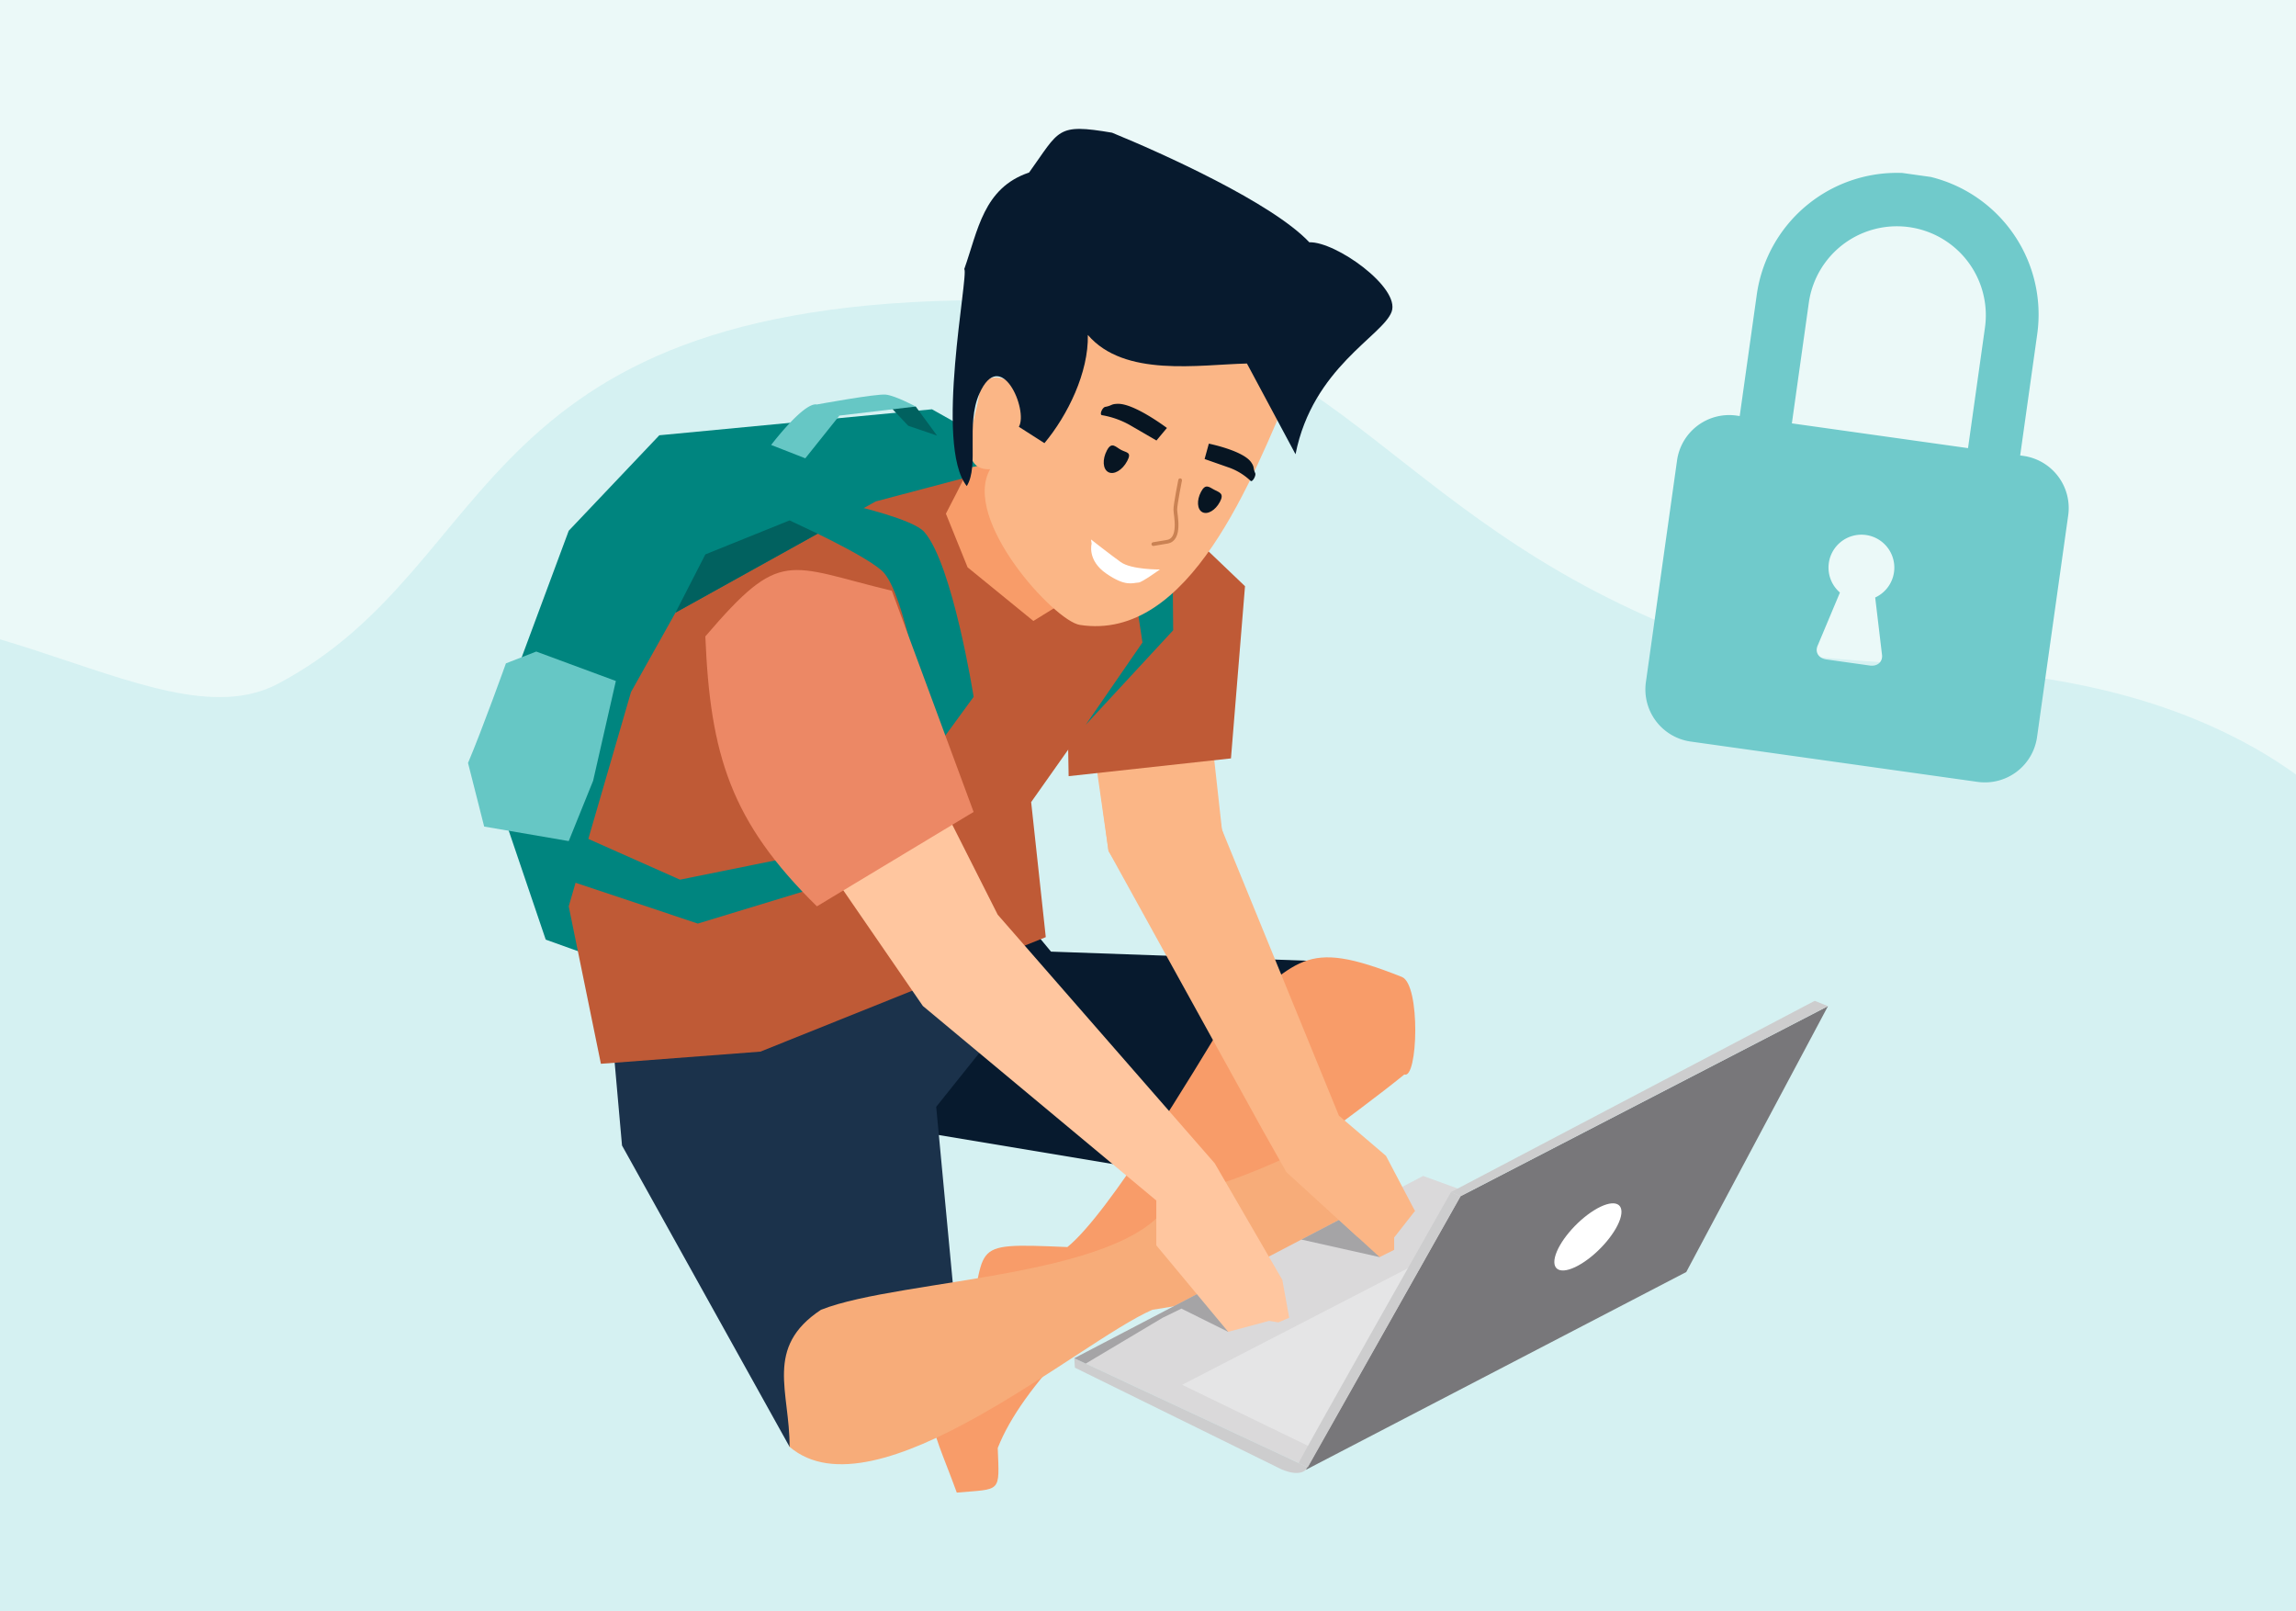
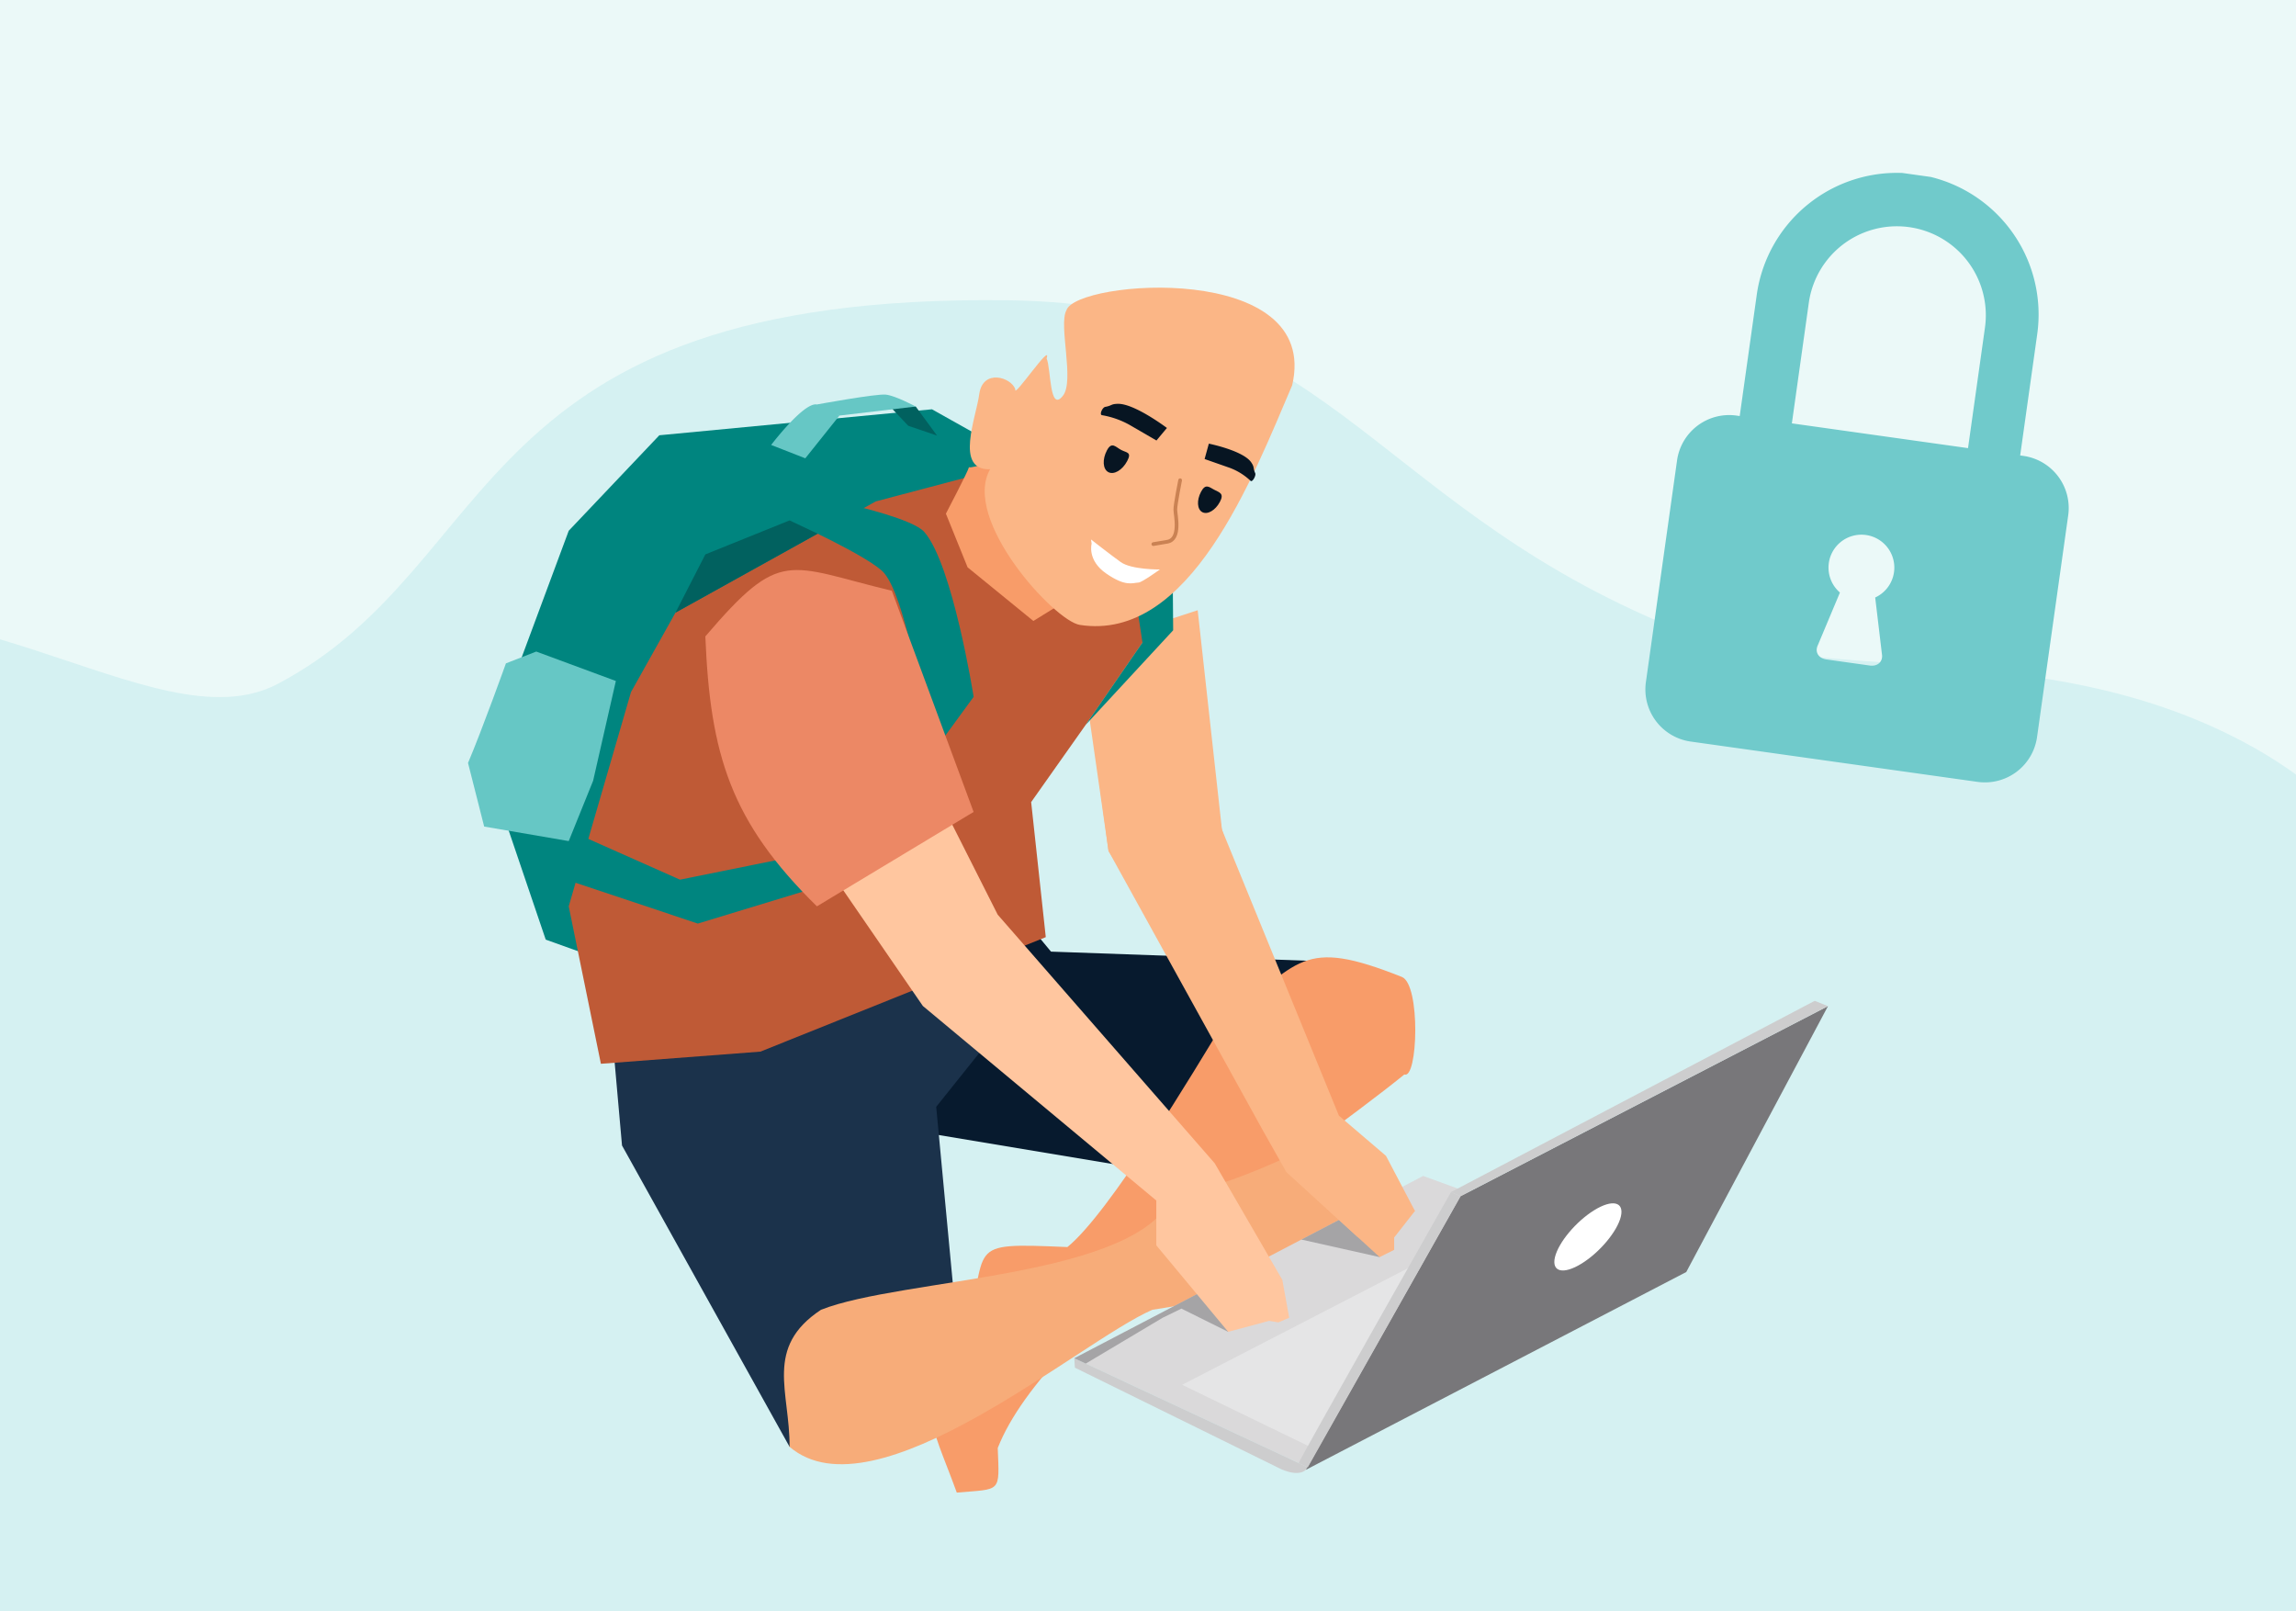
<svg xmlns="http://www.w3.org/2000/svg" width="570" height="400" viewBox="0 0 570 400">
  <rect x="0" y="0" width="570" height="400" fill="#808080" stroke="none" />
  <defs>
    <clipPath id="clip-path">
      <rect id="Rectangle_16454" data-name="Rectangle 16454" width="337.617" height="338.52" fill="none" />
    </clipPath>
    <clipPath id="clip-path-3">
      <rect id="Rectangle_16451" data-name="Rectangle 16451" width="19.421" height="13.724" fill="none" />
    </clipPath>
    <clipPath id="clip-path-4">
      <rect id="Rectangle_16452" data-name="Rectangle 16452" width="38.433" height="21.408" fill="none" />
    </clipPath>
    <clipPath id="clip-path-5">
      <path id="Path_120727" data-name="Path 120727" d="M218,139.21h98.147V286.3H218Z" transform="translate(0 0)" fill="#70cacb" />
    </clipPath>
    <clipPath id="clip-LP_Banner_-_module1">
      <rect width="570" height="400" />
    </clipPath>
  </defs>
  <g id="LP_Banner_-_module1" data-name="LP Banner - module1" clip-path="url(#clip-LP_Banner_-_module1)">
    <rect width="570" height="400" fill="#ebf9f8" />
    <path id="Path_120383" data-name="Path 120383" d="M785.181,463.044c-20.6,15.637-9.189,21.712-35.241,20.376L45.253,488.539c-56.934-76.15-78.808-271.361,48.04-348.021,54.195-32.753,113.677,8.437,141.307-13.048C285.041,88.245,263.54,23.938,396.48,2.215c77.754-12.7,96.315,32.574,173.323,50.513,41.416,9.648,92.53-13.869,147.987,4.167C749.61,67.244,776.618,92,787.236,123.41c5.4,15.983,6.8,33.031,11.517,49.227,13.018,44.7,66.057,76.963,79.48,121.544,16.392,54.448-35.74,125.359-93.052,168.862" transform="matrix(0.985, 0.174, -0.174, 0.985, -139.908, 3.369)" fill="#d5f1f2" />
    <g id="Group_16539" data-name="Group 16539" transform="translate(116.191 32)">
      <g id="Group_16538" data-name="Group 16538" clip-path="url(#clip-path)">
        <path id="Path_120728" data-name="Path 120728" d="M281.29,514.952V494.868l15-30.882,21.948,26.442,74.975,2.669-4.05,31.793-29.392,22.629-70.22-11.7Z" transform="translate(-173.508 -286.199)" fill="#071a2e" />
        <path id="Path_120729" data-name="Path 120729" d="M191.118,483.436l-9.543,42.429-11.01,13.763,5.185,55.087-41.585,29.311-41.6-74.8-4.473-50.487,68.526-17.454Z" transform="translate(-54.337 -296.87)" fill="#1b324b" />
        <g id="Group_16537" data-name="Group 16537">
          <g id="Group_16536" data-name="Group 16536" clip-path="url(#clip-path)">
            <path id="Path_120730" data-name="Path 120730" d="M372.763,552.813c18.83-15.12,19.256-21.172,44.205-11.243,4.711,1.875,3.964,25.544.622,24.211-24.816,20.185-88.726,61.537-100.948,92.734.435,11.292.946,10.08-10.168,11.064-6.692-18.493-10.767-21.176,1.912-38.538,6.645-22.947-1.066-23.553,25.549-22.415,10.558-8.56,31.622-43.991,38.829-55.813" transform="translate(-185.136 -331.058)" fill="#f89c69" />
            <path id="Path_120731" data-name="Path 120731" d="M213.879,695.248c20.111-8,78.762-7.77,87.416-28.4,10.519-1.328,29.547-9.35,38.515-14.953,0,0,9.634,7.8,9.634,7.8l-9.634,28.492-43.668,7.061c-18.008,7.808-68.846,52.167-90.053,34.011.075-13.7-6.361-24.653,7.79-34.011" transform="translate(-126.26 -402.105)" fill="#f7ac79" />
            <path id="Path_120732" data-name="Path 120732" d="M478.037,725.98l-27.261,24.665L392.8,723.568l86.612-45.25,65.312,23.847Z" transform="translate(-242.291 -418.405)" fill="#dad9da" />
            <path id="Path_120733" data-name="Path 120733" d="M519.171,746.458,494.982,768.7l-32.307-15.66L535.582,715.4l35.962,12.353Z" transform="translate(-285.39 -441.279)" fill="#e5e5e6" />
            <path id="Path_120734" data-name="Path 120734" d="M450.776,823.488s-1.135,2.8-6.543.5l-51.281-25.233-.149-2.342Z" transform="translate(-242.292 -491.247)" fill="#cdcdce" />
            <g id="Group_16532" data-name="Group 16532" transform="translate(206.89 266.334)" opacity="0.54">
              <g id="Group_16531" data-name="Group 16531">
                <g id="Group_16530" data-name="Group 16530" clip-path="url(#clip-path-3)">
                  <path id="Path_120735" data-name="Path 120735" d="M539.941,704.449l19.421,4.35-1.479-13.724-17.942,9.374Z" transform="translate(-539.94 -695.075)" fill="#78777a" />
                </g>
              </g>
            </g>
            <g id="Group_16535" data-name="Group 16535" transform="translate(150.511 285.083)" opacity="0.54">
              <g id="Group_16534" data-name="Group 16534">
                <g id="Group_16533" data-name="Group 16533" clip-path="url(#clip-path-4)">
                  <path id="Path_120736" data-name="Path 120736" d="M395.647,765.415l19.087-11.37,4.662-2.274,11.611,5.767.228-13.531L392.8,764.087l2.845,1.329Z" transform="translate(-392.802 -744.007)" fill="#78777a" />
                </g>
              </g>
            </g>
            <path id="Path_120737" data-name="Path 120737" d="M45.811,320.488,25.744,313.3,10.464,268.284l20.988-56.478L53.946,188.1l67.685-6.447,40.468,22.7-33.687,63.932Z" transform="translate(-6.454 -112.049)" fill="#00857f" />
            <path id="Path_120738" data-name="Path 120738" d="M396.179,321.409l7.2,50.179,44.1,68.483V451.2l17.72,16.189,14.256-6.439-27.06-25.6L431.544,366.29l-6.027-54.471Z" transform="translate(-244.374 -192.338)" fill="#fbb686" />
-             <path id="Path_120739" data-name="Path 120739" d="M387.045,263.358l.8,46.172,40.3-4.409,3.487-42.746L409.6,241.325l-17.732,7.288Z" transform="translate(-238.74 -148.856)" fill="#bf5a36" />
+             <path id="Path_120739" data-name="Path 120739" d="M387.045,263.358L409.6,241.325l-17.732,7.288Z" transform="translate(-238.74 -148.856)" fill="#bf5a36" />
            <path id="Path_120740" data-name="Path 120740" d="M207.675,256.186c-.058-3.376,3.429-35.023,3.429-35.023l-22.271-12.525-47.377,12.525-49.708,27.6L80.7,268.494,65.237,321.683l7.991,39.084,39.6-3.019,70.845-28.421-3.63-33.522,13.554-19.2Z" transform="translate(-40.24 -128.694)" fill="#bf5a36" />
            <path id="Path_120741" data-name="Path 120741" d="M468.591,505.438l-29.035-71-2.706-12.135c-1.784.372-27.682.858-27.682.858l2.226,16.576L449.82,509.3l5.672,10.051,23.206,21.2,3.608-1.8v-3.065l5.162-6.589-7.189-13.677Z" transform="translate(-252.386 -260.49)" fill="#fbb686" />
            <path id="Path_120742" data-name="Path 120742" d="M99.157,256.3l20.911-8.441s20.227,9.149,23.516,13.115c5.107,6.158,9.1,30.679,9.1,30.679l-25.825,38.513-34,6.871-27.615-12.27V337.24l32.044,10.7,35.176-10.7,33.3-45.59s-5.2-32.9-12.252-40.928c-2.771-3.155-17.173-6.451-17.173-6.451h-20.9Z" transform="translate(-40.24 -150.673)" fill="#00857f" />
            <path id="Path_120743" data-name="Path 120743" d="M226.046,439.98l26.3,38.23L310.3,526.5v11.124L328.147,559.1l10.166-2.726,2.3.383,2.682-1.149-1.706-9.416L324.8,517.26l-53.871-61.713-16.783-33.242Z" transform="translate(-139.431 -260.49)" fill="#ffc69f" />
            <path id="Path_120744" data-name="Path 120744" d="M542.891,683.4l38.374-67.9,91.222-47.188-35.181,66Z" transform="translate(-334.87 -350.549)" fill="#78777a" />
            <path id="Path_120745" data-name="Path 120745" d="M538.214,756.054c-.266-.125,37.794-67.261,37.794-67.261l2.372,1.023-37.911,67.291Z" transform="translate(-331.984 -424.866)" fill="#cdcdce" />
            <path id="Path_120746" data-name="Path 120746" d="M730.443,566.194l-3.3-1.315-90.3,47.48,2.372,1.023Z" transform="translate(-392.826 -348.433)" fill="#cdcdce" />
            <path id="Path_120747" data-name="Path 120747" d="M153.76,302.254c1.2,29.361,6.272,45.985,27.7,67.011l38.9-23.434-20.307-54.9c-26.081-6.305-27.41-10.768-46.293,11.324" transform="translate(-94.843 -176.278)" fill="#ec8865" />
            <path id="Path_120748" data-name="Path 120748" d="M400.228,296.768h0l14.079-20.42-3.328-21.868-4.51-13.155,15.26,7.63.2,24.361Z" transform="translate(-246.871 -148.856)" fill="#00857f" />
            <path id="Path_120749" data-name="Path 120749" d="M352.528,240.955c.351.118-8.255,4.156-8.4,4.758l-12.789,7.9-16.327-13.315-5.388-13.318s5.543-10.585,5.727-11.534c.912.374,8.278-2.309,8.278-2.309s26.45,27.38,28.9,27.823" transform="translate(-190.988 -131.466)" fill="#f89c69" />
            <path id="Path_120750" data-name="Path 120750" d="M405.141,127.084c7.222-30.959-53.761-26.157-56.052-18.6-2,3.626,2.087,17.509-.866,21.2-3.377,4.322-2.919-6.7-4.045-9.269,1.4-4.328-8.379,10.233-7.76,7.671-1.041-3.044-8.037-5.13-8.951,1.113-.723,5.751-6.246,19.045,2.682,18.728-7.094,12.465,15.939,37.652,22.274,38.638,27.328,4.252,42.874-36.49,52.719-59.486" transform="translate(-200.54 -63.441)" fill="#fbb686" />
-             <path id="Path_120751" data-name="Path 120751" d="M347.559,51.145c.21,9.284-4.982,19.922-10.774,26.86l-6.346-4.058c2.4-4.156-4.516-20.184-9.827-8.184-3.369,7.572.015,17.9-3.109,22.9-8.1-10.159.569-52.622-.621-53.874,3.406-9.574,4.736-20.154,16.092-23.961,7.639-10.6,6.732-12.25,20.6-9.889,12.352,5.056,39.769,17.4,48.969,27.206,6.532-.233,22.616,11.216,20.44,17.231s-19.6,13.832-23.863,35.383c0,0-12.062-22.52-12.062-22.52-11.918.273-30.407,3.513-39.5-7.1" transform="translate(-193.687 0)" fill="#071a2e" />
            <path id="Path_120752" data-name="Path 120752" d="M196.4,188.532s8.109-10.692,11.358-10.051a13.122,13.122,0,0,1,5.6,2.755l-8.48,10.609Z" transform="translate(-121.148 -110.075)" fill="#66c7c5" />
            <path id="Path_120753" data-name="Path 120753" d="M16.937,338.593,9.41,341.525S3.539,357.912,0,366.249l4.009,15.788L25,385.642l6.055-14.972L36.7,345.9Z" transform="translate(0 -208.853)" fill="#66c7c5" />
            <path id="Path_120754" data-name="Path 120754" d="M134.425,276.518l7.409-14.45,20.911-8.441,6.965,3.3Z" transform="translate(-82.917 -156.444)" fill="#01615f" />
            <path id="Path_120755" data-name="Path 120755" d="M720.333,699.336c-.864,3.657-5.228,8.887-9.749,11.681s-7.486,2.1-6.622-1.561,5.228-8.887,9.749-11.682,7.485-2.095,6.622,1.562" transform="translate(-434.13 -429.35)" fill="#fff" />
            <path id="Path_120756" data-name="Path 120756" d="M272.107,178.453l5.028,5.319,7.145,2.434-5.293-7.216Z" transform="translate(-167.843 -110.075)" fill="#01615f" />
            <path id="Path_120757" data-name="Path 120757" d="M231.648,177.313l18.928-2.246s-5.028-2.692-7.41-2.956-17.12,2.447-17.12,2.447Z" transform="translate(-139.431 -106.151)" fill="#66c7c5" />
          </g>
        </g>
      </g>
    </g>
    <g id="lock" transform="translate(230.71 -131.593) rotate(8)" clip-path="url(#clip-path-5)">
      <path id="Path_120726" data-name="Path 120726" d="M302.324,204.586v-30.21a35.156,35.156,0,1,0-70.311,0v30.21h-.8a13.07,13.07,0,0,0-13.073,13.084v55.549A13.069,13.069,0,0,0,231.211,286.3h71.914A13.071,13.071,0,0,0,316.2,273.219V217.669a13.069,13.069,0,0,0-13.073-13.084Zm-13.075,0v-30.21a22.08,22.08,0,1,0-44.161,0v30.21Zm-17.66,39.926a8.171,8.171,0,1,0-8.84,0L259.14,258.2c-.562,1.78.578,3.224,2.593,3.224h10.873c2,0,3.152-1.45,2.593-3.224Z" transform="translate(-0.095 -0.003)" fill="#70cacb" fill-rule="evenodd" />
    </g>
    <g id="Group_16558" data-name="Group 16558" transform="translate(84.642 -8.641)">
      <path id="Path_120957" data-name="Path 120957" d="M212.861,117.86s8.516,1.712,10.521,4.645c.868,1.272.378,1.3.993,2.689.27.61-.733,2.342-1.158,1.893a15.287,15.287,0,0,0-5.131-3.21l-6.277-2.2Z" transform="translate(2.601 0.912)" fill="#071522" />
      <path id="Path_120958" data-name="Path 120958" d="M204.828,114.877s-8.009-6.053-12.148-5.993c-1.793.025-1.449.451-3.151.755-.749.134-1.528,1.983-.805,2.07a21.41,21.41,0,0,1,6.767,2.37l6.737,3.911Z" transform="translate(0.227 0)" fill="#071522" />
      <path id="Path_120959" data-name="Path 120959" d="M206.906,126.1s-1.21,6.025-1.193,7.317,1.463,7.365-2,7.952l-3.46.587" transform="translate(1.428 1.75)" fill="none" stroke="#ca8253" stroke-linecap="round" stroke-linejoin="round" stroke-width="0.92" />
      <path id="Path_120960" data-name="Path 120960" d="M215.767,131.318c-1.116,2.106-3.072,3.257-4.369,2.57s-1.443-2.952-.327-5.058,1.978-1.2,3.275-.514S216.884,129.211,215.767,131.318Z" transform="translate(2.45 1.893)" fill="#071522" />
      <path id="Path_120961" data-name="Path 120961" d="M194.9,122.141c-1.194,2.254-3.287,3.485-4.675,2.75s-1.544-3.158-.349-5.412,2.139-.832,3.527-.1S196.091,119.886,194.9,122.141Z" transform="translate(0.291 0.952)" fill="#071522" />
      <path id="Path_120962" data-name="Path 120962" d="M186.366,140.493s-1.176,4.094,3.608,7.406,6.465,2.344,8.058,2.242c.881-.056,5.271-3.238,5.271-3.238s-7.057.076-9.722-1.842-7.378-5.609-7.378-5.609Z" transform="translate(0 3.105)" fill="#fff" />
    </g>
  </g>
</svg>